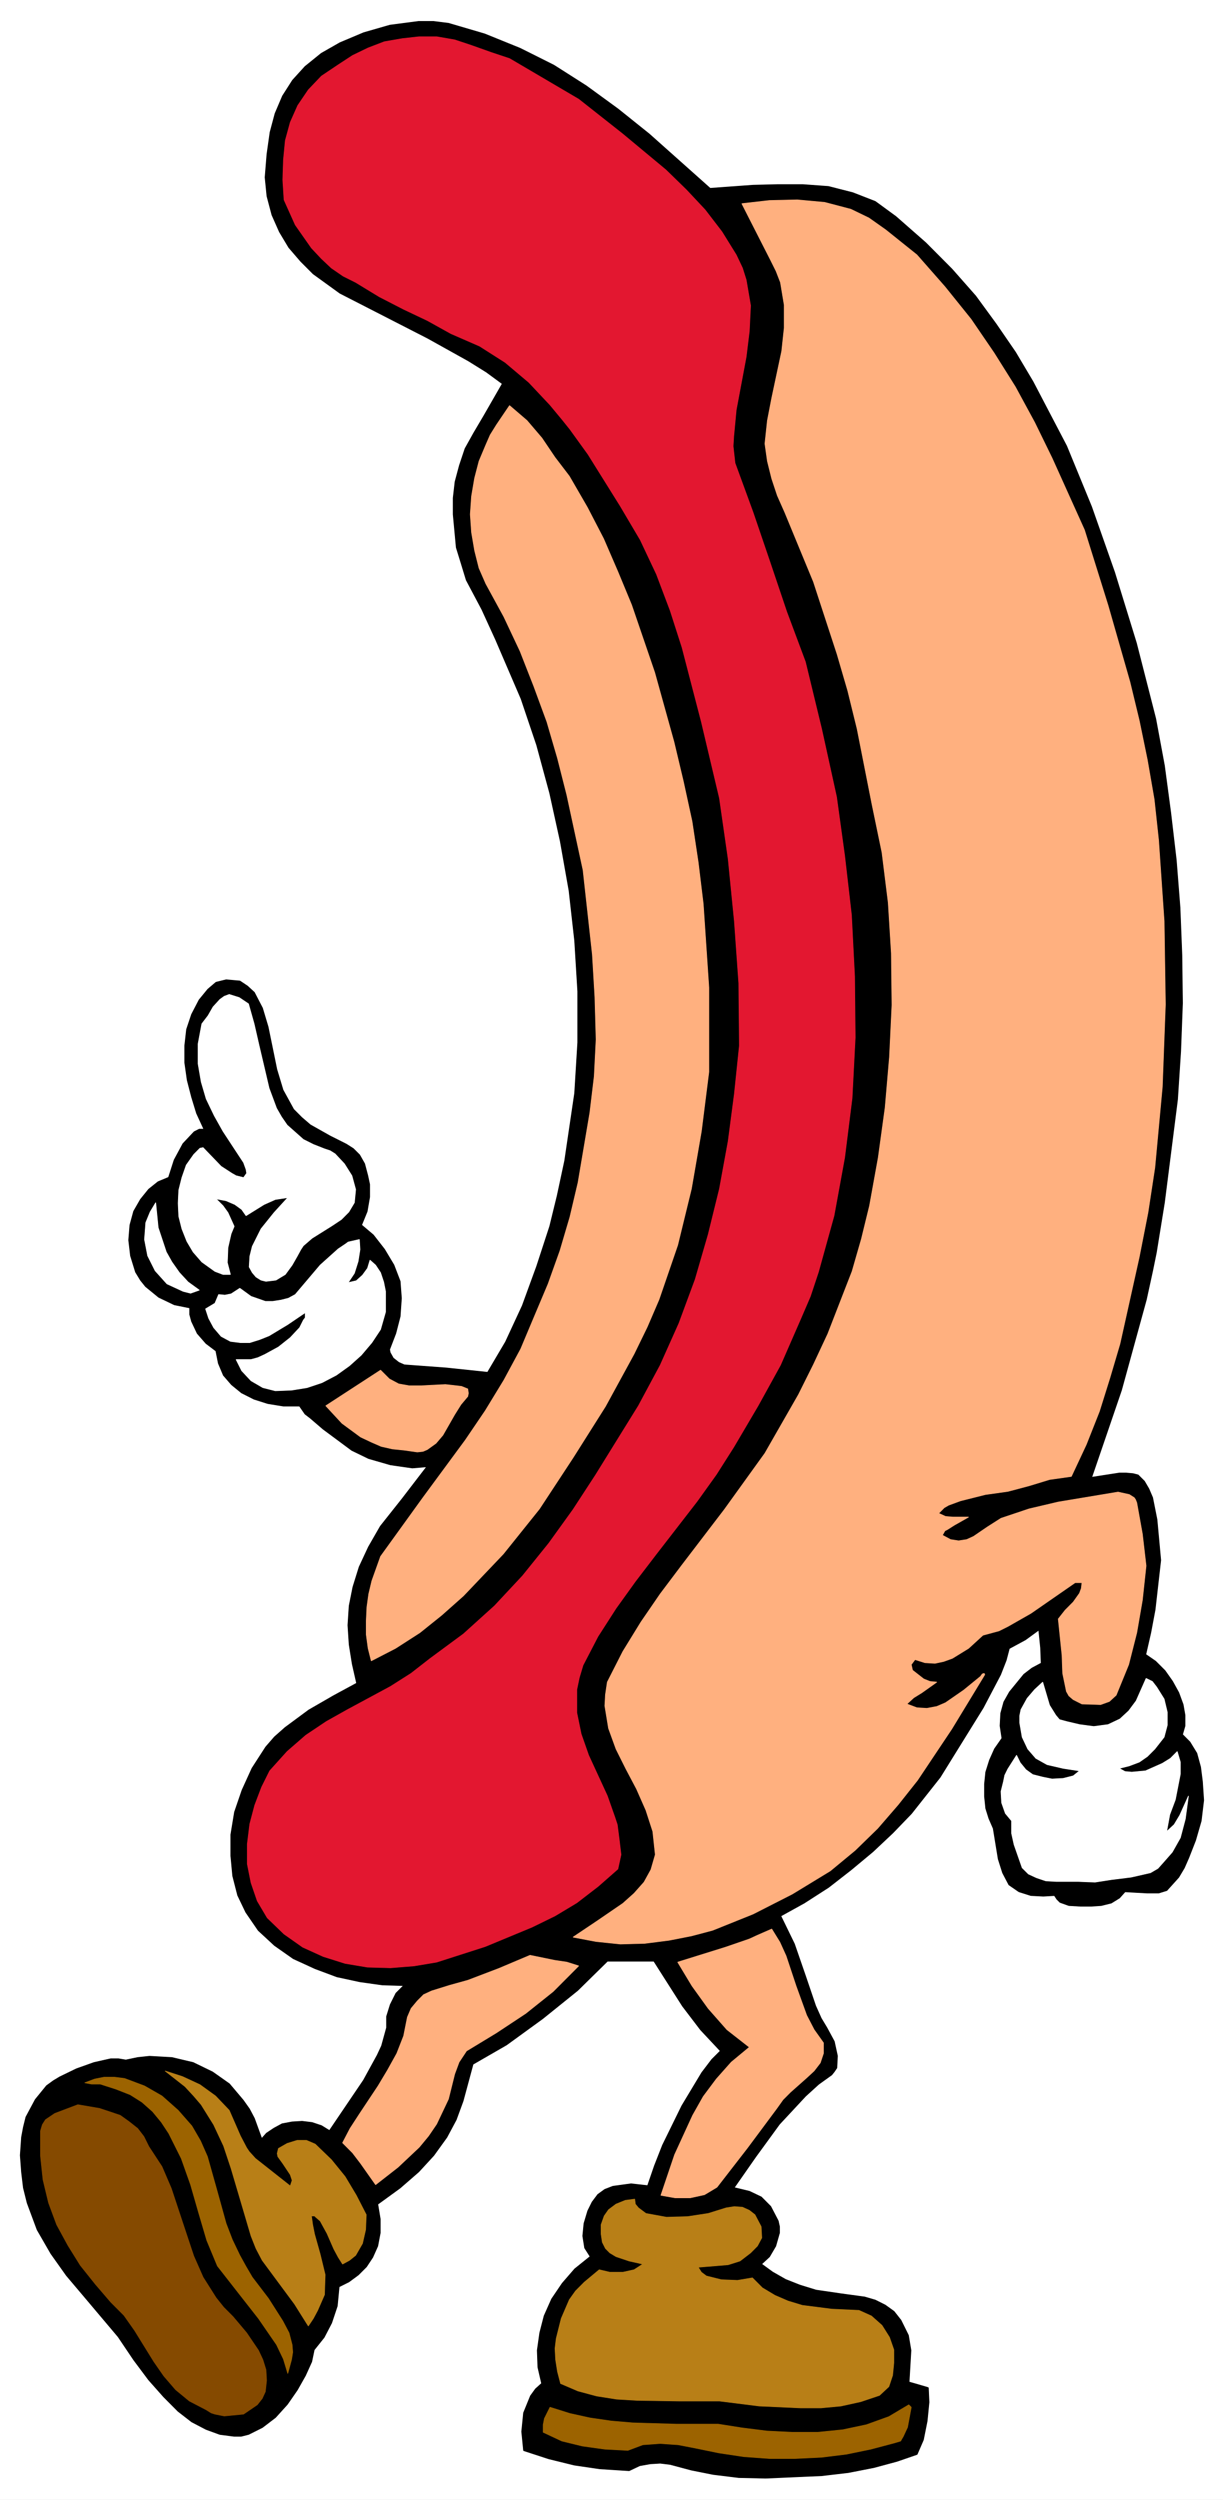
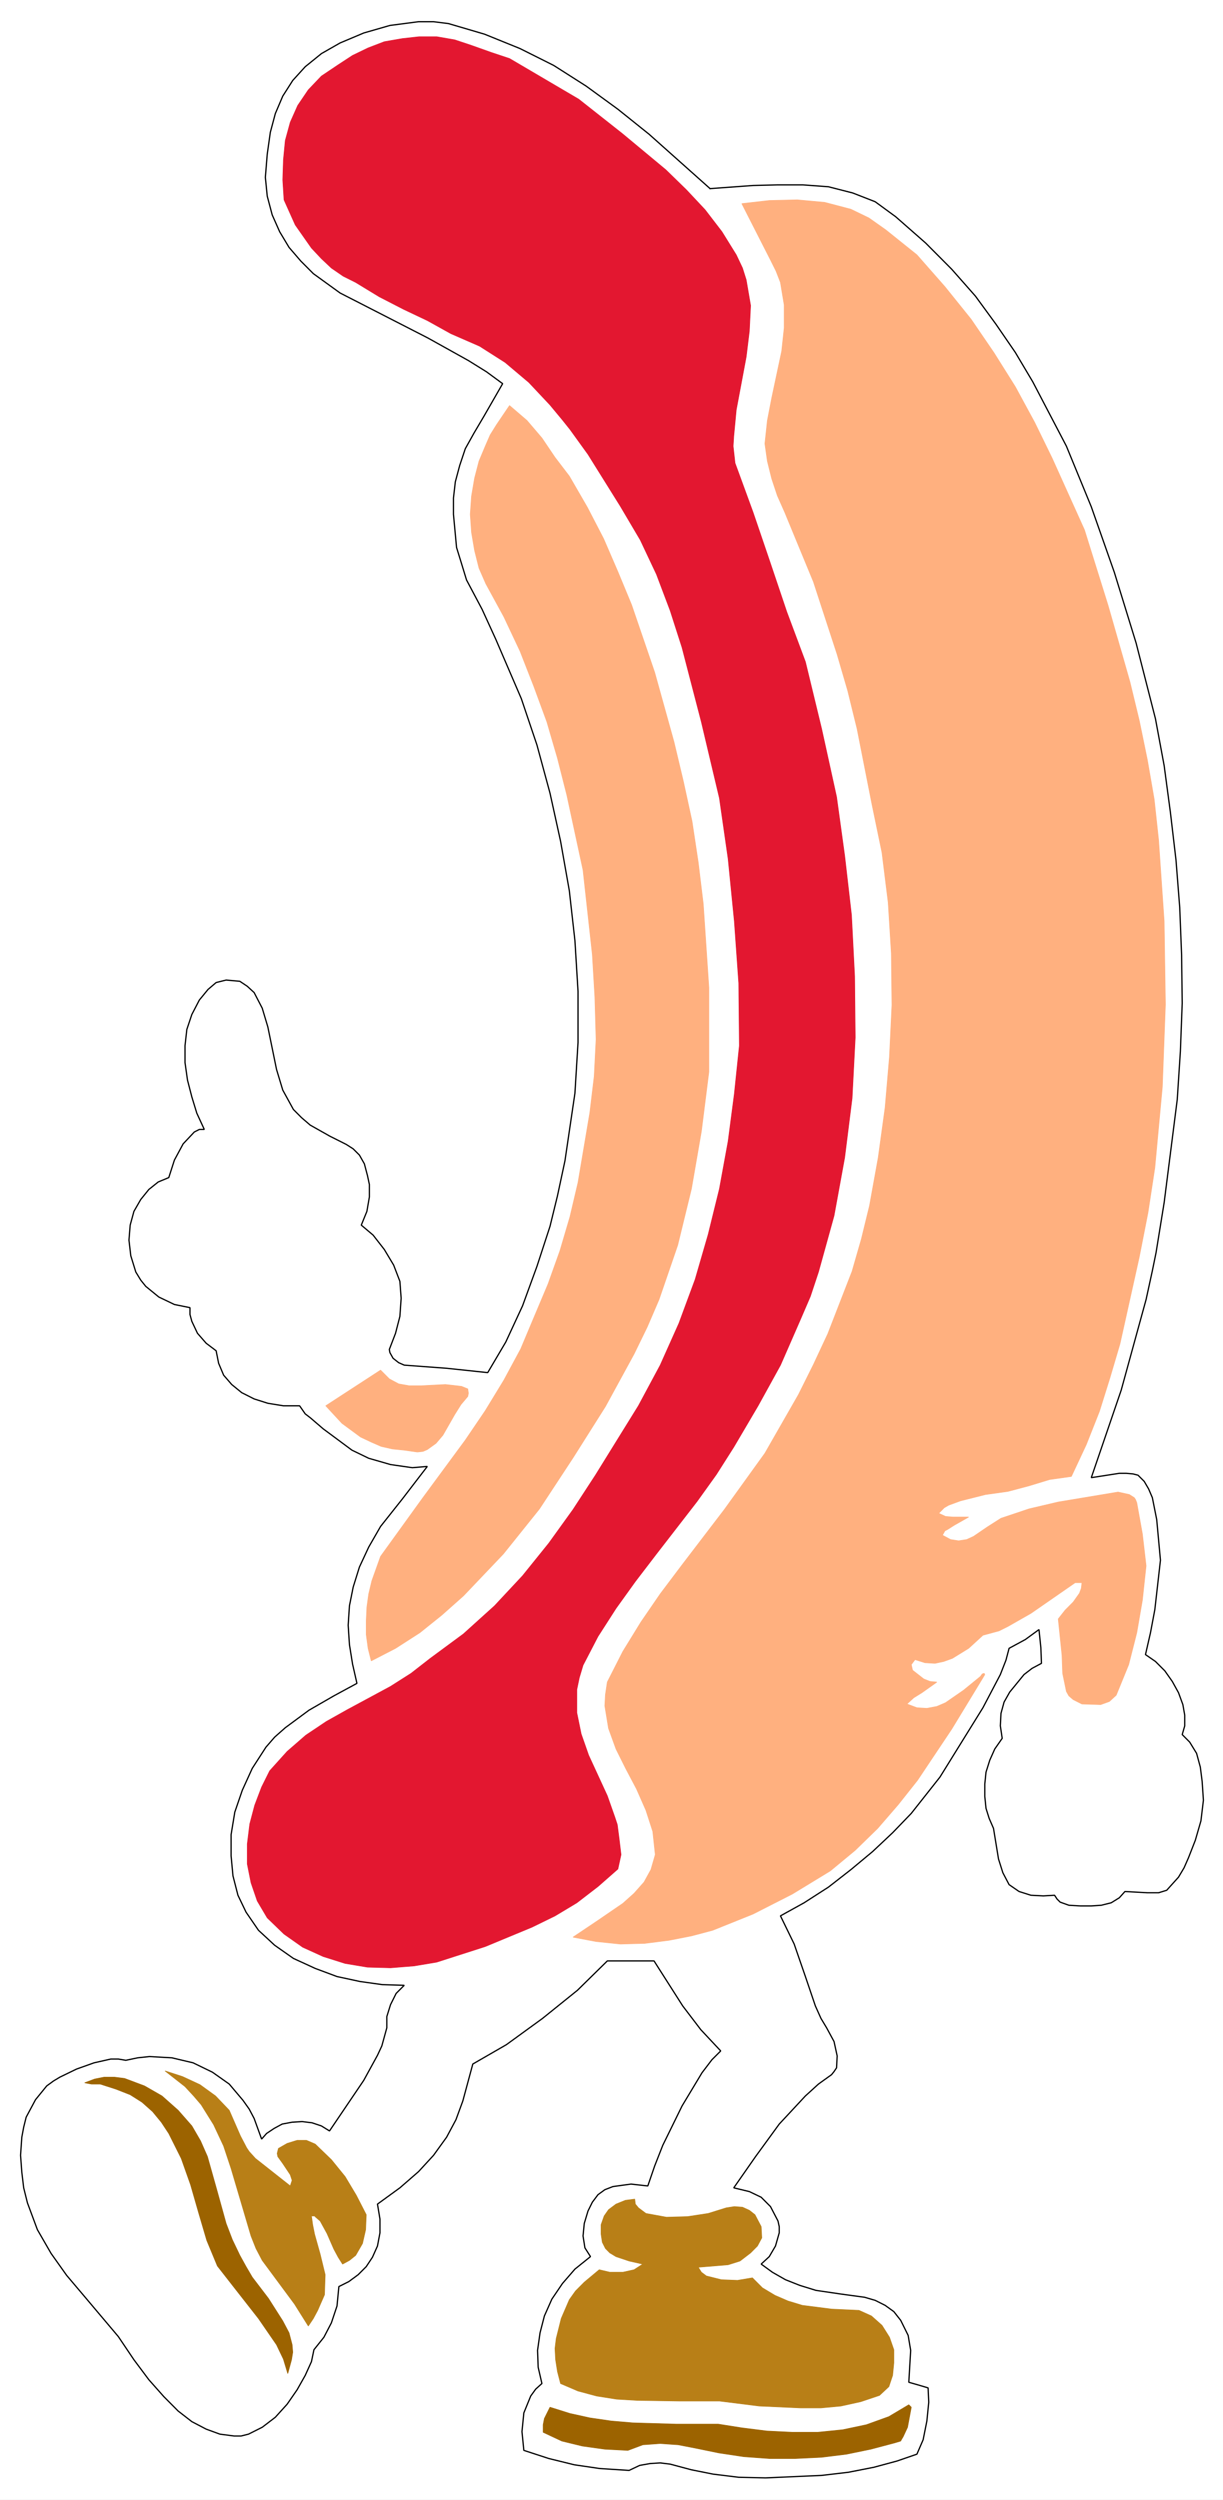
<svg xmlns="http://www.w3.org/2000/svg" width="1952.016" height="3989.578" viewBox="0 0 1464.012 2992.184">
  <rect x="0" y="0" width="1464.012" height="2992.184" fill="#333333" stroke="none" />
  <defs>
    <clipPath id="a">
      <path d="M0 0h1464.012v2993H0Zm0 0" />
    </clipPath>
    <clipPath id="b">
      <path d="M0 0h1464.012v2992.184H0Zm0 0" />
    </clipPath>
  </defs>
  <g clip-path="url(#a)">
    <path style="fill:#fff;fill-opacity:1;fill-rule:nonzero;stroke:none" d="M0 2992.184h1465.156V-.961H0Zm0 0" />
  </g>
  <g clip-path="url(#b)">
    <path style="fill:#fff;fill-opacity:1;fill-rule:evenodd;stroke:#fff;stroke-width:.14;stroke-linecap:square;stroke-linejoin:bevel;stroke-miterlimit:10;stroke-opacity:1" d="M0 .5h281.22V575H0Zm0 0" transform="matrix(5.21 0 0 -5.21 0 2994.79)" />
  </g>
-   <path style="fill:#000;fill-opacity:1;fill-rule:evenodd;stroke:#000;stroke-width:.14;stroke-linecap:square;stroke-linejoin:bevel;stroke-miterlimit:10;stroke-opacity:1" d="m163.15 531.48 9.88.72 5.58.14h5.87l5.86-.43 5.59-1.43 5.15-2.01 4.72-3.45 6.87-6.03 6.01-6.04 5.44-6.17 4.72-6.46 4.44-6.47 4.01-6.75 7.73-14.79 5.72-13.93 5.3-15.08 5-16.23 4.44-17.38 2-10.77 1.44-10.78 1.28-10.91.86-10.92.43-10.91.14-11.06-.42-11.06-.72-11.06-3.01-23.7-1.86-11.49-.85-4.16-1.44-6.61-5.72-20.83-6.87-20.1 6.44 1h1.57l1.58-.14 1.14-.29 1.43-1.43 1.01-1.73.86-2.01 1-5.03.86-9.33-1.29-11.35-1-5.31-1.15-5.03 2.29-1.58 2.15-2.15 1.72-2.44 1.43-2.59 1-2.73.43-2.44v-2.44l-.58-2.01 1.72-1.73 1.58-2.58.86-3.16.42-3.3.29-4.31-.57-4.74-1.29-4.46-1.57-4.02-1.01-2.3-1.28-2.15-2.72-3.02-1.86-.57h-2.58l-5.15.29-1.29-1.44-1.86-1.15-2.29-.57-2.29-.15h-2.58l-2.57.15-2.01.72-.71.71-.57.87-2.58-.15-2.86.15-2.72.86-2.29 1.58-1.43 2.73-1 3.16-1.15 7.03-1 2.3-.72 2.3-.28 2.73v2.87l.28 2.73.86 2.73 1.15 2.58 1.71 2.45-.43 2.87.15 2.87.71 2.59 1.29 2.29 3.29 4.03 1.86 1.43 2.15 1.15-.14 3.59-.43 4.17-3.15-2.3-3.72-2.01-.72-2.73-1.29-3.3-4-7.62-9.88-15.94-6.58-8.33-4.29-4.45-4.58-4.31-5.01-4.17-5.16-4.02-5.58-3.59-5.44-3.01 3.15-6.47 2.58-7.47 2.29-6.75 1.29-2.87 1.29-2.15 1.71-3.16.72-3.31-.14-2.73-.58-.86-.57-.71-3.01-2.16-3-2.73-6.01-6.46-5.44-7.47-5.01-7.18 3.58-.86 2.72-1.3 2.14-2.15 1.72-3.3.29-1.3v-1.43l-.86-3.02-1.43-2.44-1.86-1.72 2.57-1.87 3.01-1.72 3.29-1.3 3.72-1.15 5.87-.86 5.3-.72 2.43-.71 2.29-1.15 2-1.44 1.58-2.01 1.71-3.45.58-3.44-.43-7.33 2-.57 2.43-.72.15-3.3-.43-4.31-.86-4.31-1.43-3.31-4.58-1.58-5.3-1.43-5.87-1.15-6.15-.72-12.88-.57-6.15.14-5.87.72-5.01 1-4.87 1.3-2.29.28-2.29-.14-2.43-.43-2.43-1.15-6.73.43-5.87.86-5.86 1.44-5.73 1.87-.43 4.31.43 4.3 1.58 3.88 1.14 1.58 1.43 1.29-.86 3.74-.14 3.88.57 4.02 1 3.88 1.72 3.87 2.43 3.59 2.87 3.31 3.57 2.87-1.28 2.01-.43 2.73.28 2.87.86 2.87 1 2.02 1.29 1.72 1.58 1.15 1.86.72 4.15.57 3.86-.43 1.58 4.6 1.86 4.74 4.43 9.04 4.58 7.62 2.29 3.01 2.01 2.01-4.58 4.89-4.15 5.45-6.59 10.34h-10.73l-6.87-6.75-8.02-6.46-8.3-6.03-7.72-4.45-2.29-8.48-1.58-4.31-2.15-4.02-3-4.16-3.44-3.74-4.29-3.73-5.15-3.74.57-3.44v-3.16l-.57-3.02-1.15-2.58-1.43-2.16-1.86-1.86-2.14-1.58-2.29-1.15-.43-4.46-1.29-3.87-1.72-3.31-2.29-2.87-.57-2.73-1.43-3.16-1.86-3.3-2.29-3.31-2.72-3.01-3.01-2.3-3.15-1.58-1.71-.43h-1.58l-3.29.43-3.15 1.15-3.29 1.72-3.15 2.44-3.29 3.31-3.44 3.88-3.43 4.59-3.58 5.32-7.87 9.33-4.01 4.74-3.57 5.03-3.15 5.46-2.29 6.17-.86 3.45-.43 3.59-.29 3.88.29 4.16.43 2.3.57 2.3 2.15 4.02 2.57 3.16 1.58 1.15 1.43.86 3.86 1.87 4.01 1.43 3.86.87h1.72l1.72-.29 2.72.57 2.72.29 5.15-.29 4.87-1.15 4.43-2.15 3.87-2.73 3.15-3.73 1.43-2.01 1.14-2.16 1.72-4.74 1.14 1.29 1.72 1.15 1.86 1.01 2.29.43 2.29.14 2.29-.28 2.15-.72 1.86-1.15 7.87 11.63 3.15 5.75 1 2.15 1.15 4.17v2.58l.85 2.73 1.29 2.59 1.86 1.86-5.01.15-5.15.72-5.29 1.14-5.01 1.87-5.01 2.3-4.3 3.02-3.72 3.44-2.86 4.17-1.86 3.88-1.14 4.45-.43 4.59v4.89l.85 5.17 1.72 5.02 2.29 5.03 3.15 4.88 2 2.3 2.44 2.16 5.44 4.02 5.72 3.3 5.3 2.87-1.01 4.46-.71 4.45-.29 4.45.29 4.45.86 4.31 1.43 4.6 2.14 4.59 2.72 4.74 5.01 6.32 5.73 7.47-3.44-.29-5.01.72-5.01 1.44-3.86 1.87-6.58 4.88-3.01 2.58-1.14.87-1.29 1.86h-3.72l-3.58.58-3.15 1-2.86 1.44-2.29 1.87-1.86 2.15-1.15 2.73-.57 2.87-2.29 1.73-2 2.29-1.29 2.73-.43 1.58v1.58l-3.58.72-3.58 1.72-3 2.45-1.15 1.43-1.14 1.87-1.15 3.73-.42 3.59.28 3.45.86 3.16 1.57 2.73 1.86 2.3 2.15 1.72 2.43 1.01 1.29 4.02 2.01 3.73 2.57 2.73 1.15.58h1.14l-1.72 3.73-1.14 3.73-1 3.88-.57 4.02v3.88l.42 3.74 1.15 3.44 1.72 3.31 2 2.44 1.86 1.58 2.29.57 3.15-.28 1.72-1.15 1.57-1.44 1.86-3.59 1.29-4.31 1-4.88 1-4.89 1.43-4.74 2.44-4.45 1.86-1.87 2-1.72 4.58-2.58 3.72-1.87 1.58-1.01 1.43-1.43 1.14-2.01.72-2.73.43-2.01v-2.88l-.57-3.3-1.29-3.16 2.72-2.3 2.57-3.3 2.15-3.59 1.43-3.73.29-3.88-.29-4.17-1-3.88-1.43-3.73.14-.72.72-1.29 1.28-1.01 1.29-.57 9.73-.72 9.45-1 4.15 7.03 3.86 8.33 3.3 9.05 3 9.19 1.72 7.04 1.72 8.04 2.29 15.52.71 11.63v11.78l-.71 11.63-1.29 11.49-2.01 11.35-2.43 11.06-3 11.06-3.58 10.62-5.87 13.65-3.15 6.89-3.58 6.75-1.14 3.74-1.15 3.73-.71 7.61v3.74l.43 3.73 1 3.74 1.29 3.87 2 3.59 2.29 3.88 4.29 7.47-3.72 2.73-4.15 2.58-9.3 5.18-20.18 10.34-6.15 4.45-2.86 2.87-2.72 3.16-2.15 3.59-1.72 3.88-1.14 4.31-.43 4.31.43 5.31.71 5.03 1.15 4.31 1.71 4.02 2.29 3.59 2.87 3.16 3.72 3.01 4.29 2.45 5.44 2.29 6.01 1.73 6.58.86h3.44l3.43-.43 8.3-2.44 8.16-3.31 7.73-3.87 7.44-4.74 7.3-5.32 7.16-5.74zm0 0" transform="matrix(5.21 0 0 -5.21 0 2994.79)" />
  <path style="fill:none;stroke:#000;stroke-width:.29;stroke-linecap:square;stroke-linejoin:bevel;stroke-miterlimit:10;stroke-opacity:1" d="m163.15 531.48 9.88.72 5.58.14h5.87l5.86-.43 5.59-1.43 5.15-2.01 4.72-3.45 6.87-6.03 6.01-6.04 5.44-6.17 4.72-6.46 4.44-6.47 4.01-6.75 7.73-14.79 5.72-13.93 5.3-15.08 5-16.23 4.44-17.38 2-10.77 1.44-10.78 1.28-10.91.86-10.92.43-10.91.14-11.06-.42-11.06-.72-11.06-3.01-23.7-1.86-11.49-.85-4.16-1.44-6.61-5.72-20.83-6.87-20.1 6.44 1h1.57l1.58-.14 1.14-.29 1.43-1.43 1.01-1.73.86-2.01 1-5.03.86-9.33-1.29-11.35-1-5.31-1.15-5.03 2.29-1.58 2.15-2.15 1.72-2.44 1.43-2.59 1-2.73.43-2.44v-2.44l-.58-2.01 1.72-1.73 1.58-2.58.86-3.16.42-3.3.29-4.31-.57-4.74-1.29-4.46-1.57-4.02-1.01-2.3-1.28-2.15-2.72-3.02-1.86-.57h-2.58l-5.15.29-1.29-1.44-1.86-1.15-2.29-.57-2.29-.15h-2.58l-2.57.15-2.01.72-.71.71-.57.87-2.58-.15-2.86.15-2.72.86-2.29 1.58-1.43 2.73-1 3.16-1.15 7.03-1 2.3-.72 2.3-.28 2.73v2.87l.28 2.73.86 2.73 1.15 2.58 1.71 2.45-.43 2.87.15 2.87.71 2.59 1.29 2.29 3.29 4.03 1.86 1.43 2.15 1.15-.14 3.59-.43 4.17-3.15-2.3-3.72-2.01-.72-2.73-1.29-3.3-4-7.62-9.88-15.94-6.58-8.33-4.29-4.45-4.58-4.31-5.01-4.17-5.16-4.02-5.58-3.59-5.44-3.01 3.15-6.47 2.58-7.47 2.29-6.75 1.29-2.87 1.29-2.15 1.71-3.16.72-3.31-.14-2.73-.58-.86-.57-.71-3.01-2.16-3-2.73-6.01-6.46-5.44-7.47-5.01-7.18 3.58-.86 2.72-1.3 2.14-2.15 1.72-3.3.29-1.3v-1.43l-.86-3.02-1.43-2.44-1.86-1.72 2.57-1.87 3.01-1.72 3.29-1.3 3.72-1.15 5.87-.86 5.3-.72 2.43-.71 2.29-1.15 2-1.44 1.58-2.01 1.71-3.45.58-3.44-.43-7.33 2-.57 2.43-.72.15-3.3-.43-4.31-.86-4.31-1.43-3.31-4.58-1.58-5.3-1.43-5.87-1.15-6.15-.72-12.88-.57-6.15.14-5.87.72-5.01 1-4.87 1.3-2.29.28-2.29-.14-2.43-.43-2.43-1.15-6.73.43-5.87.86-5.86 1.44-5.73 1.87-.43 4.31.43 4.3 1.58 3.88 1.14 1.58 1.43 1.29-.86 3.74-.14 3.88.57 4.02 1 3.88 1.72 3.87 2.43 3.59 2.87 3.31 3.57 2.87-1.28 2.01-.43 2.73.28 2.87.86 2.87 1 2.02 1.29 1.72 1.58 1.15 1.86.72 4.15.57 3.86-.43 1.58 4.6 1.86 4.74 4.43 9.04 4.58 7.62 2.29 3.01 2.01 2.01-4.58 4.89-4.15 5.45-6.59 10.34h-10.73l-6.87-6.75-8.02-6.46-8.3-6.03-7.72-4.45-2.29-8.48-1.58-4.31-2.15-4.02-3-4.16-3.44-3.74-4.29-3.73-5.15-3.74.57-3.44v-3.16l-.57-3.02-1.15-2.58-1.43-2.16-1.86-1.86-2.14-1.58-2.29-1.15-.43-4.46-1.29-3.87-1.72-3.31-2.29-2.87-.57-2.73-1.43-3.16-1.86-3.3-2.29-3.31-2.72-3.01-3.01-2.3-3.15-1.58-1.71-.43h-1.58l-3.29.43-3.15 1.15-3.29 1.72-3.15 2.44-3.29 3.31-3.44 3.88-3.43 4.59-3.58 5.32-7.87 9.33-4.01 4.74-3.57 5.03-3.15 5.46-2.29 6.17-.86 3.45-.43 3.59-.29 3.88.29 4.16.43 2.3.57 2.3 2.15 4.02 2.57 3.16 1.58 1.15 1.43.86 3.86 1.87 4.01 1.43 3.86.87h1.72l1.72-.29 2.72.57 2.72.29 5.15-.29 4.87-1.15 4.43-2.15 3.87-2.73 3.15-3.73 1.43-2.01 1.14-2.16 1.72-4.74 1.14 1.29 1.72 1.15 1.86 1.01 2.29.43 2.29.14 2.29-.28 2.15-.72 1.86-1.15 7.87 11.63 3.15 5.75 1 2.15 1.15 4.17v2.58l.85 2.73 1.29 2.59 1.86 1.86-5.01.15-5.15.72-5.29 1.14-5.01 1.87-5.01 2.3-4.3 3.02-3.72 3.44-2.86 4.17-1.86 3.88-1.14 4.45-.43 4.59v4.89l.85 5.17 1.72 5.02 2.29 5.03 3.15 4.88 2 2.3 2.44 2.16 5.44 4.02 5.72 3.3 5.3 2.87-1.01 4.46-.71 4.45-.29 4.45.29 4.45.86 4.31 1.43 4.6 2.14 4.59 2.72 4.74 5.01 6.32 5.73 7.47-3.44-.29-5.01.72-5.01 1.44-3.86 1.87-6.58 4.88-3.01 2.58-1.14.87-1.29 1.86h-3.72l-3.58.58-3.15 1-2.86 1.44-2.29 1.87-1.86 2.15-1.15 2.73-.57 2.87-2.29 1.73-2 2.29-1.29 2.73-.43 1.58v1.58l-3.58.72-3.58 1.72-3 2.45-1.15 1.43-1.14 1.87-1.15 3.73-.42 3.59.28 3.45.86 3.16 1.57 2.73 1.86 2.3 2.15 1.72 2.43 1.01 1.29 4.02 2.01 3.73 2.57 2.73 1.15.58h1.14l-1.72 3.73-1.14 3.73-1 3.88-.57 4.02v3.88l.42 3.74 1.15 3.44 1.72 3.31 2 2.44 1.86 1.58 2.29.57 3.15-.28 1.72-1.15 1.57-1.44 1.86-3.59 1.29-4.31 1-4.88 1-4.89 1.43-4.74 2.44-4.45 1.86-1.87 2-1.72 4.58-2.58 3.72-1.87 1.58-1.01 1.43-1.43 1.14-2.01.72-2.73.43-2.01v-2.88l-.57-3.3-1.29-3.16 2.72-2.3 2.57-3.3 2.15-3.59 1.43-3.73.29-3.88-.29-4.17-1-3.88-1.43-3.73.14-.72.72-1.29 1.28-1.01 1.29-.57 9.73-.72 9.45-1 4.15 7.03 3.86 8.33 3.3 9.05 3 9.19 1.72 7.04 1.72 8.04 2.29 15.52.71 11.63v11.78l-.71 11.63-1.29 11.49-2.01 11.35-2.43 11.06-3 11.06-3.58 10.62-5.87 13.65-3.15 6.89-3.58 6.75-1.14 3.74-1.15 3.73-.71 7.61v3.74l.43 3.73 1 3.74 1.29 3.87 2 3.59 2.29 3.88 4.29 7.47-3.72 2.73-4.15 2.58-9.3 5.18-20.18 10.34-6.15 4.45-2.86 2.87-2.72 3.16-2.15 3.59-1.72 3.88-1.14 4.31-.43 4.31.43 5.31.71 5.03 1.15 4.31 1.71 4.02 2.29 3.59 2.87 3.16 3.72 3.01 4.29 2.45 5.44 2.29 6.01 1.73 6.58.86h3.44l3.43-.43 8.3-2.44 8.16-3.31 7.73-3.87 7.44-4.74 7.3-5.32 7.16-5.74 14.02-12.5" transform="matrix(5.21 0 0 -5.21 0 2994.79)" />
  <path style="fill:#e31730;fill-opacity:1;fill-rule:evenodd;stroke:#e31730;stroke-width:.14;stroke-linecap:square;stroke-linejoin:bevel;stroke-miterlimit:10;stroke-opacity:1" d="m132.96 552.02 10.01-7.9 10.02-8.33 4.72-4.6 4.3-4.59 3.86-5.03 3.29-5.31 1.43-3.02.86-2.73 1.01-5.89-.29-5.88-.72-5.89-2.29-12.21-.57-6.03-.14-2.3.43-3.88 4.15-11.35 3.86-11.34 3.87-11.49 4.29-11.49 3.72-15.37 3.44-15.66 1.86-13.5 1.57-13.64.72-14.08.14-14.07-.72-13.93-1.71-13.65-2.44-13.35-3.58-12.93-1.86-5.6-2.29-5.32-4.58-10.48-5.15-9.34-5.58-9.48-4.01-6.31-4.43-6.18-9.45-12.21-4.72-6.17-4.44-6.18-4.15-6.46-3.43-6.61-.86-2.87-.57-2.73v-5.32l1-4.88 1.71-4.88 4.3-9.34 1.72-4.88.57-1.72.43-3.31.43-3.59-.72-3.3-4.58-4.02-4.86-3.74-5.01-3.01-5.3-2.59-10.73-4.45-11.17-3.59-5.15-.86-5.44-.44-5.29.15-5.15.86-5.01 1.58-4.73 2.15-4.29 3.02-3.86 3.73-2.29 3.88-1.43 4.17-.86 4.31v4.59l.57 4.6 1.14 4.31 1.58 4.16 1.86 3.74 4.01 4.45 4.29 3.73 4.72 3.16 4.87 2.73 9.87 5.32 4.73 3.01 4.43 3.45 7.59 5.6 7.15 6.46 6.44 6.9 6.02 7.47 5.58 7.75 5.15 7.9 9.87 15.94 5.01 9.34 4.3 9.62 3.72 10.06 3 10.34 2.58 10.48 2 10.92 1.43 10.91 1.15 11.06-.14 14.36-1.01 14.22-1.43 14.37-2 13.93-4.15 17.52-4.44 17.09-2.72 8.47-3.15 8.34-3.72 7.89-4.58 7.76-7.44 11.92-4.15 5.75-1.72 2.15-2.86 3.45-4.86 5.17-5.44 4.59-5.87 3.74-6.58 2.87-5.44 3.02-5.44 2.58-5.58 2.87-5.44 3.31-2.86 1.43-2.72 1.87-2.29 2.16-2.29 2.44-3.72 5.31-2.58 5.75-.29 4.59.15 4.6.43 4.45 1.14 4.17 1.72 3.87 2.43 3.59 3.01 3.16 3.86 2.59 3.29 2.15 3.58 1.73 3.72 1.43 4.15.72 3.87.43h4l4.15-.72 3.87-1.29 4.44-1.58 4.29-1.43zm0 0" transform="matrix(5.21 0 0 -5.21 0 2994.79)" />
  <path style="fill:#ffb07f;fill-opacity:1;fill-rule:evenodd;stroke:#ffb07f;stroke-width:.14;stroke-linecap:square;stroke-linejoin:bevel;stroke-miterlimit:10;stroke-opacity:1" d="m210.67 516.26 6.44-7.33 6.01-7.47 5.29-7.75 4.87-7.76 4.44-8.18 4-8.19 7.45-16.52 5.43-17.38 5.01-17.52 2.15-8.9 1.86-9.05 1.57-9.05 1.01-9.34 1.28-18.67.29-19.1-.71-18.96-1.72-18.53-1.58-10.34-2-10.19-4.44-19.97-2.29-7.75-2.43-7.76-3.01-7.61-3.43-7.33-5.01-.71-4.72-1.44-4.87-1.29-5.15-.72-5.72-1.44-2.72-1-1.01-.58-1.28-1.29 1.57-.72 1.72-.14h3.58l-3.3-1.87-1.57-1-.57-.29-.57-1.01 1.86-1 1.86-.29 1.86.29 1.57.72 3.15 2.15 3.15 2.01 6.44 2.16 6.72 1.58 13.74 2.29 2.58-.57 1.14-.72.29-.43.29-.72 1.29-7.18.85-7.32-.85-7.9-1.29-7.47-1.86-7.33-2.87-7.03-1.57-1.44-2-.72-4.3.14-2 1.01-1 .86-.57 1.01-.86 4.16-.15 4.17-.43 4.16-.43 4.17 1.58 2.01 1.86 1.87 1.43 2.01.43 1.15.14 1.29h-1.57l-10.16-7.04-5.3-3.02-2-1-3.72-1.01-3.29-3.01-3.73-2.3-2-.72-2-.43-2.29.14-2.29.72-.86-1.15.29-1.29 2.57-2.01 1.43-.57 1.58-.15-3.44-2.44-1.86-1.15-1.57-1.44 2.29-.86 2.29-.14 2.29.43 2 .86 4.15 2.87 3.87 3.16.42.58.43.14.15-.28-.43-.72-7.16-11.78-7.87-11.78-4.44-5.6-4.72-5.46-5.15-5.02-5.73-4.74-8.73-5.32-9.01-4.59-9.3-3.74-4.87-1.29-5.15-1.01-5.58-.71-5.59-.15-5.58.58-5.29 1 5.58 3.74 5.87 4.02 2.57 2.3 2.29 2.58 1.58 2.87 1 3.45-.57 5.32-1.58 4.88-2.15 4.88-2.43 4.6-2.29 4.59-1.72 4.74-.85 5.17.14 2.59.43 2.87 3.58 7.04 4.15 6.75 4.43 6.46 4.87 6.47 9.87 12.92 9.31 12.93 7.73 13.5 3.43 6.89 3.29 7.04 5.58 14.36 2.15 7.47 1.86 7.61 2 11.06 1.58 11.49 1 11.64.57 11.92-.14 11.92-.72 11.63-1.43 11.49-2.29 11.06-3.43 17.38-2.15 8.76-2.43 8.33-5.44 16.66-6.58 15.94-1.72 3.88-1.29 3.88-1 4.02-.57 4.02.57 5.32 1 5.17 2.29 10.77.57 5.31v5.32l-.86 5.17-1 2.58-1.29 2.59-6.58 12.92 6.3.72 6.44.15 6.3-.58 6.01-1.58 4.15-2.01 3.86-2.73zm0 0" transform="matrix(5.21 0 0 -5.21 0 2994.79)" />
  <path style="fill:#ffb07f;fill-opacity:1;fill-rule:evenodd;stroke:#ffb07f;stroke-width:.14;stroke-linecap:square;stroke-linejoin:bevel;stroke-miterlimit:10;stroke-opacity:1" d="m130.81 465.41 4.15-7.18 3.72-7.18 3.29-7.61 3.15-7.61 5.3-15.51 4.43-15.95 2.15-9.04 2-9.2 1.43-9.48 1.15-9.48 1.29-19.24v-19.39l-1.72-13.64-2.29-13.22-3.15-12.92-4.29-12.5-2.72-6.32-3.01-6.18-6.58-12.06-7.44-11.78-7.73-11.77-8.3-10.35-9.16-9.62-5.01-4.45-5.01-4.02-5.58-3.59-5.58-2.88-.72 2.88-.43 3.16v3.16l.15 3.16.42 3.01.72 3.02 2 5.6 9.74 13.5 9.73 13.21 4.58 6.75 4.29 7.04 3.87 7.18 3.14 7.47 3.15 7.47 2.72 7.61 2.29 7.76 1.86 7.9 2.72 16.08 1 8.33.43 8.48-.28 9.76-.58 9.77-2.14 19.39-3.72 17.24-2.15 8.47-2.43 8.33-3.01 8.19-3.15 8.04-3.72 7.9-4.15 7.61-1.57 3.59-1.01 4.02-.71 4.17-.29 4.16.29 4.17.71 4.16 1.01 3.88 1.57 3.74 1 2.29 1.43 2.3 3.01 4.45 4.01-3.44 3.43-4.02 3.01-4.46zm0 0" transform="matrix(5.21 0 0 -5.21 0 2994.79)" />
  <path style="fill:#fff;fill-opacity:1;fill-rule:evenodd;stroke:#fff;stroke-width:.14;stroke-linecap:square;stroke-linejoin:bevel;stroke-miterlimit:10;stroke-opacity:1" d="m57.1 344.19 1.29-4.59 1.15-5.03 2.29-9.76 1.71-4.6 1.15-2.01 1.29-1.87 3.72-3.3 2.29-1.15 2.57-1.01 1.29-.43 1.15-.72 2.14-2.29 1.72-2.73.86-3.16-.29-3.02-1.28-2.15-1.72-1.73-2.15-1.43-4.58-2.87-2-1.73-.57-.86-.86-1.58-1.15-2.01-1.57-2.15-2.15-1.3-2.29-.28-1.14.28-1.15.72-.86 1.01-.71 1.29.14 2.44.57 2.3 2.01 4.02 3 3.73 3.15 3.45-2.86-.43-2.58-1.15-4.15-2.58-1 1.43-1.58 1.15-2 .86-2.29.43 1.58-1.58 1.14-1.58 1.43-3.16-.71-1.72-.72-3.16-.14-3.45.71-2.72h-1.71l-1.86.71-3.01 2.16-2 2.3-1.44 2.44-1.14 2.87-.72 2.87-.14 3.02.14 3.01.72 2.88 1 2.87 1.72 2.44 1 1.01.43.43.72.14 4.15-4.31 2.43-1.58 1-.57 1.72-.43.71 1-.14.86-.57 1.58-4.72 7.19-2.01 3.59-1.86 3.87-1.14 3.88-.72 4.17V335l.86 4.6 1.43 1.87 1.15 2.01 1.57 1.72 1 .72 1.15.43 2.29-.72zm-11.3-65.78-2.01-.71-1.71.43-3.72 1.72-2.72 3.02-1.72 3.44-.72 3.74.29 3.88 1 2.44 1.29 2.15.57-5.74 1.86-5.6 1.29-2.3 1.72-2.44 2-2.16zm0 0" transform="matrix(5.21 0 0 -5.21 0 2994.79)" />
  <path style="fill:#fff;fill-opacity:1;fill-rule:evenodd;stroke:#fff;stroke-width:.14;stroke-linecap:square;stroke-linejoin:bevel;stroke-miterlimit:10;stroke-opacity:1" d="m82.58 290.05.14-2.3-.43-2.73-.86-2.73-1.43-2.15 1.86.43 1.43 1.29 1.15 1.58.57 1.87 1.29-1.15 1.14-1.72.72-2.16.43-2.15v-4.74l-1.15-4.02-2-3.02-2.43-2.87-2.72-2.44-3.01-2.16-3.29-1.72-3.43-1.15-3.58-.58-3.72-.14-2.86.72-2.72 1.58-2.15 2.3-1.29 2.58h3.44l1.57.43 1.57.72 3.15 1.72 2.72 2.16 2.15 2.3.86 1.72.43.57v1.15l-4.01-2.72-4.29-2.59-2.15-.86-2.29-.72h-2.15l-2.29.29-2.14 1.15-1.72 2.01-1.15 2.15-.71 2.16 2.15 1.29.85 2.01 1.44-.14 1.43.28 2 1.3 2.58-1.87 3.29-1.15h1.71l1.87.29 1.71.43 1.58.86 5.72 6.75 4.15 3.73 1.72 1.15.57.43zm0 0" transform="matrix(5.21 0 0 -5.21 0 2994.79)" />
  <path style="fill:#ffb07f;fill-opacity:1;fill-rule:evenodd;stroke:#ffb07f;stroke-width:.14;stroke-linecap:square;stroke-linejoin:bevel;stroke-miterlimit:10;stroke-opacity:1" d="m107.48 255.72.14-1-.14-.72-1.57-1.87-1.44-2.3-2.71-4.74-1.58-1.86-2-1.44-1-.43-1.29-.14-3.01.43-2.72.28-2.57.58-2.29 1-2.44 1.15-4.29 3.16-3.72 4.02 12.59 8.19 2.01-2.01 2.14-1.15 2.44-.43h2.72l5.58.29 2.57-.29 1.15-.14zm0 0" transform="matrix(5.21 0 0 -5.21 0 2994.79)" />
  <path style="fill:#fff;fill-opacity:1;fill-rule:evenodd;stroke:#fff;stroke-width:.14;stroke-linecap:square;stroke-linejoin:bevel;stroke-miterlimit:10;stroke-opacity:1" d="m267.48 184.48.72-3.01v-3.02l-.72-2.73-2.14-2.73-1.72-1.72-1.86-1.29-2.29-.86-2.29-.58 1.29-.72 1.57-.14 3.15.29 3.87 1.72 1.86 1.15 1.57 1.58.72-2.44v-2.73l-1.15-5.89-1.29-3.45-.71-3.87 1.71 1.58 1.29 2.15 2.01 4.45-.72-5.31-1.14-4.31-1.86-3.3-2.15-2.45-1.15-1.29-1.71-1-4.44-1.01-4.58-.57-3.72-.58-3.87.15h-5l-2.44.14-2.14.72-1.86.86-1.44 1.43-1.86 5.32-.57 2.58v2.88l-1.43 1.72-.86 2.44-.14 2.59.57 2.3.29 1.43.71 1.44 2.01 3.16.85-1.73 1.29-1.58 1.58-1.14 2.29-.58 2.14-.43 2.58.14 2.29.58 1.43 1.15-3.72.57-3.72.86-2.58 1.44-1.86 2.15-1.29 2.73-.57 3.31v1.58l.29 1.43 1.43 2.59 1.72 2.01 1.86 1.72 1.57-5.31 1.43-2.3.72-.86.14-.15 1.58-.43 3-.71 3.29-.44 3.29.44 2.72 1.29 2.01 1.86 1.71 2.3 2.29 5.17 1.44-.71 1-1.3zm0 0" transform="matrix(5.21 0 0 -5.21 0 2994.79)" />
-   <path style="fill:#ffb07f;fill-opacity:1;fill-rule:evenodd;stroke:#ffb07f;stroke-width:.14;stroke-linecap:square;stroke-linejoin:bevel;stroke-miterlimit:10;stroke-opacity:1" d="M189.2 105.49v-2.44l-.72-2.16-1.43-1.86-1.71-1.58-3.73-3.31-1.71-1.72-1.43-2.01-6.73-9.05-7.01-9.05-2.87-1.72-3.29-.72h-3.43l-3.29.58 3.15 9.33 4.15 9.05 2.43 4.31 3 4.02 3.44 3.88 4.15 3.44-5.15 4.03-4.3 4.88-3.72 5.17-3.29 5.46 11.02 3.44 5.44 1.87 1.86.86 3.29 1.44 1.86-3.02 1.43-3.16 2.29-6.89 2.44-6.75 1.71-3.3zm-56.24 17.67-5.87-5.89-6.3-5.03-6.73-4.45-6.87-4.17-1.71-2.58-1.01-2.73-1.43-5.75-2.72-5.74-1.86-2.73-2.14-2.59-4.87-4.59-5.15-4.02-3.44 4.88L81 80.21l-2.29 2.3 1.72 3.3 2.15 3.31 4.29 6.46 2.15 3.59 2.15 3.88 1.57 4.02.86 4.31.86 2.01 1.43 1.72 1.43 1.44 1.86.86 4.15 1.29 4.15 1.15 7.16 2.73 7.15 3.02 5.58-1.15 2.87-.43zm0 0" transform="matrix(5.21 0 0 -5.21 0 2994.79)" />
  <path style="fill:#b87f17;fill-opacity:1;fill-rule:evenodd;stroke:#b87f17;stroke-width:.14;stroke-linecap:square;stroke-linejoin:bevel;stroke-miterlimit:10;stroke-opacity:1" d="m52.67 89.98 2.57-5.89 1.43-2.73.58-.86 1.43-1.58 8.01-6.32.43 1.29-.43 1.3-1.72 2.58-1.14 1.58-.14.72.28 1.15 2.01 1.15 2.29.71h2.14l2.01-.86 3.72-3.59 3.15-3.88 2.57-4.3 2.29-4.46-.14-3.44-.72-3.16-1.57-2.73-1.43-1.15-1.58-.86-1 1.58-1 1.86-1.57 3.59-1.58 2.88-1 .86-.29.29h-.71l.28-2.01.43-2.16 1.29-4.6 1.15-4.73-.15-4.6-1.57-3.59-1-1.87-1.15-1.72-3.15 5.02-3.72 5.03-3.72 5.03-1.43 2.73-1.14 2.87-3.01 10.2-1.57 5.31-1.72 5.17-2.29 4.89-2.86 4.59-1.72 2.01-2 2.16-4.58 3.59 4-1.3 4.01-1.86 3.58-2.59zm0 0" transform="matrix(5.21 0 0 -5.21 0 2994.79)" />
  <path style="fill:#9c6300;fill-opacity:1;fill-rule:evenodd;stroke:#9c6300;stroke-width:.14;stroke-linecap:square;stroke-linejoin:bevel;stroke-miterlimit:10;stroke-opacity:1" d="m44.08 86.39 2-3.45 1.58-3.59 2.14-7.61 2.15-7.76 1.43-3.73 1.72-3.59 1.43-2.59 1.43-2.44 3.72-4.88 3.29-5.17 1.44-2.73.71-2.73.14-1.72-.28-1.73-.86-3.16-1 3.31-1.58 3.3-4.15 6.03-4.72 6.03-4.72 6.04-2.44 5.88-1.86 6.32-1.86 6.47-2.14 6.03-2.87 5.74-1.71 2.59-2.01 2.44-2.43 2.16-2.72 1.72-3.29 1.29-3.58 1.15h-2l-1.58.29 2.29.86 2.15.43h2.43l2.29-.29 4.58-1.72 4.01-2.3 3.72-3.3zm0 0" transform="matrix(5.21 0 0 -5.21 0 2994.79)" />
-   <path style="fill:#854a00;fill-opacity:1;fill-rule:evenodd;stroke:#854a00;stroke-width:.14;stroke-linecap:square;stroke-linejoin:bevel;stroke-miterlimit:10;stroke-opacity:1" d="m34.2 81.65 3.01-4.6 2.15-5.02 3.43-10.35 1.72-5.17 2.15-4.88 3-4.74 1.72-2.15 2.15-2.16 3.14-3.73 2.72-4.02 1.01-2.16.71-2.3.14-2.44-.28-2.58-.72-1.58-1.14-1.44-3.15-2.15-4.44-.43-2.14.43-.86.28-1.15.72-3.86 2.01-3.15 2.59-2.72 3.16-2.29 3.3-4.44 7.18-2.43 3.45-3.01 3.02-3.57 4.16-3.44 4.31-2.86 4.6-2.58 4.74-1.86 5.02-1.28 5.32-.58 5.45v5.75l.43 1.44.72 1.14 2.14 1.44 5.3 2.01 5.01-.86 4.72-1.58 2.01-1.44 2-1.58 1.43-1.86zm0 0" transform="matrix(5.21 0 0 -5.21 0 2994.79)" />
  <path style="fill:#b87f17;fill-opacity:1;fill-rule:evenodd;stroke:#b87f17;stroke-width:.14;stroke-linecap:square;stroke-linejoin:bevel;stroke-miterlimit:10;stroke-opacity:1" d="m148.41 66.28 4.72-.86 4.87.14 4.72.72 4.15 1.29 1.86.29 1.86-.14 1.58-.72 1.29-1.01 1.43-2.73.14-2.58-1-1.87-1.57-1.58-2.44-1.87-2.72-.86-6.87-.57.72-1.15 1.14-.86 3.44-.86 3.72-.15 3.43.58 2.29-2.3 2.87-1.72 3-1.3 3.29-1 6.73-.86 6.3-.29 2.86-1.29 2.43-2.16 1.72-2.73 1-2.87v-3.02l-.28-2.87-.86-2.58-2.15-2.01-4.29-1.44-4.58-1.01-4.58-.43h-4.73l-9.44.43-9.16 1.15H156l-9.59.15-4.72.28-4.58.72-4.3 1.15-4.01 1.72-.71 2.73-.43 2.73-.14 2.59.28 2.3 1.15 4.59 1.86 4.31 1.43 2.01 2 2.01 3.44 2.87 2.43-.57h3.01l2.57.57 2.01 1.3-3.15.71-3.01 1.01-1.43.86-1 1.01-.72 1.43-.28 1.87v2.16l.71 2.01 1 1.43 1.72 1.29 2.15.87 2.15.28.14-1.15.71-.86zm0 0" transform="matrix(5.21 0 0 -5.21 0 2994.79)" />
  <path style="fill:#9c6300;fill-opacity:1;fill-rule:evenodd;stroke:#9c6300;stroke-width:.14;stroke-linecap:square;stroke-linejoin:bevel;stroke-miterlimit:10;stroke-opacity:1" d="m209.38 21.76-.86-4.6-1-2.15-.43-.72-.14-.29-1.43-.43-5.44-1.44-5.58-1.15-5.73-.71-6.01-.29h-6.01l-5.87.43-5.72.86-5.59 1.15-3.72.72-4.15.29-4-.29-3.44-1.29-5.29.28-5.16.72-4.72 1.15-4.29 2.01v1.73l.28 1.43 1.29 2.59 4.58-1.44 4.58-1.01 4.87-.71 5.01-.43 9.87-.29h9.73l5.44-.86 5.73-.72 5.86-.29h5.87l5.73.58 5.43 1.15 5.16 1.86 4.58 2.73zm0 0" transform="matrix(5.21 0 0 -5.21 0 2994.79)" />
</svg>